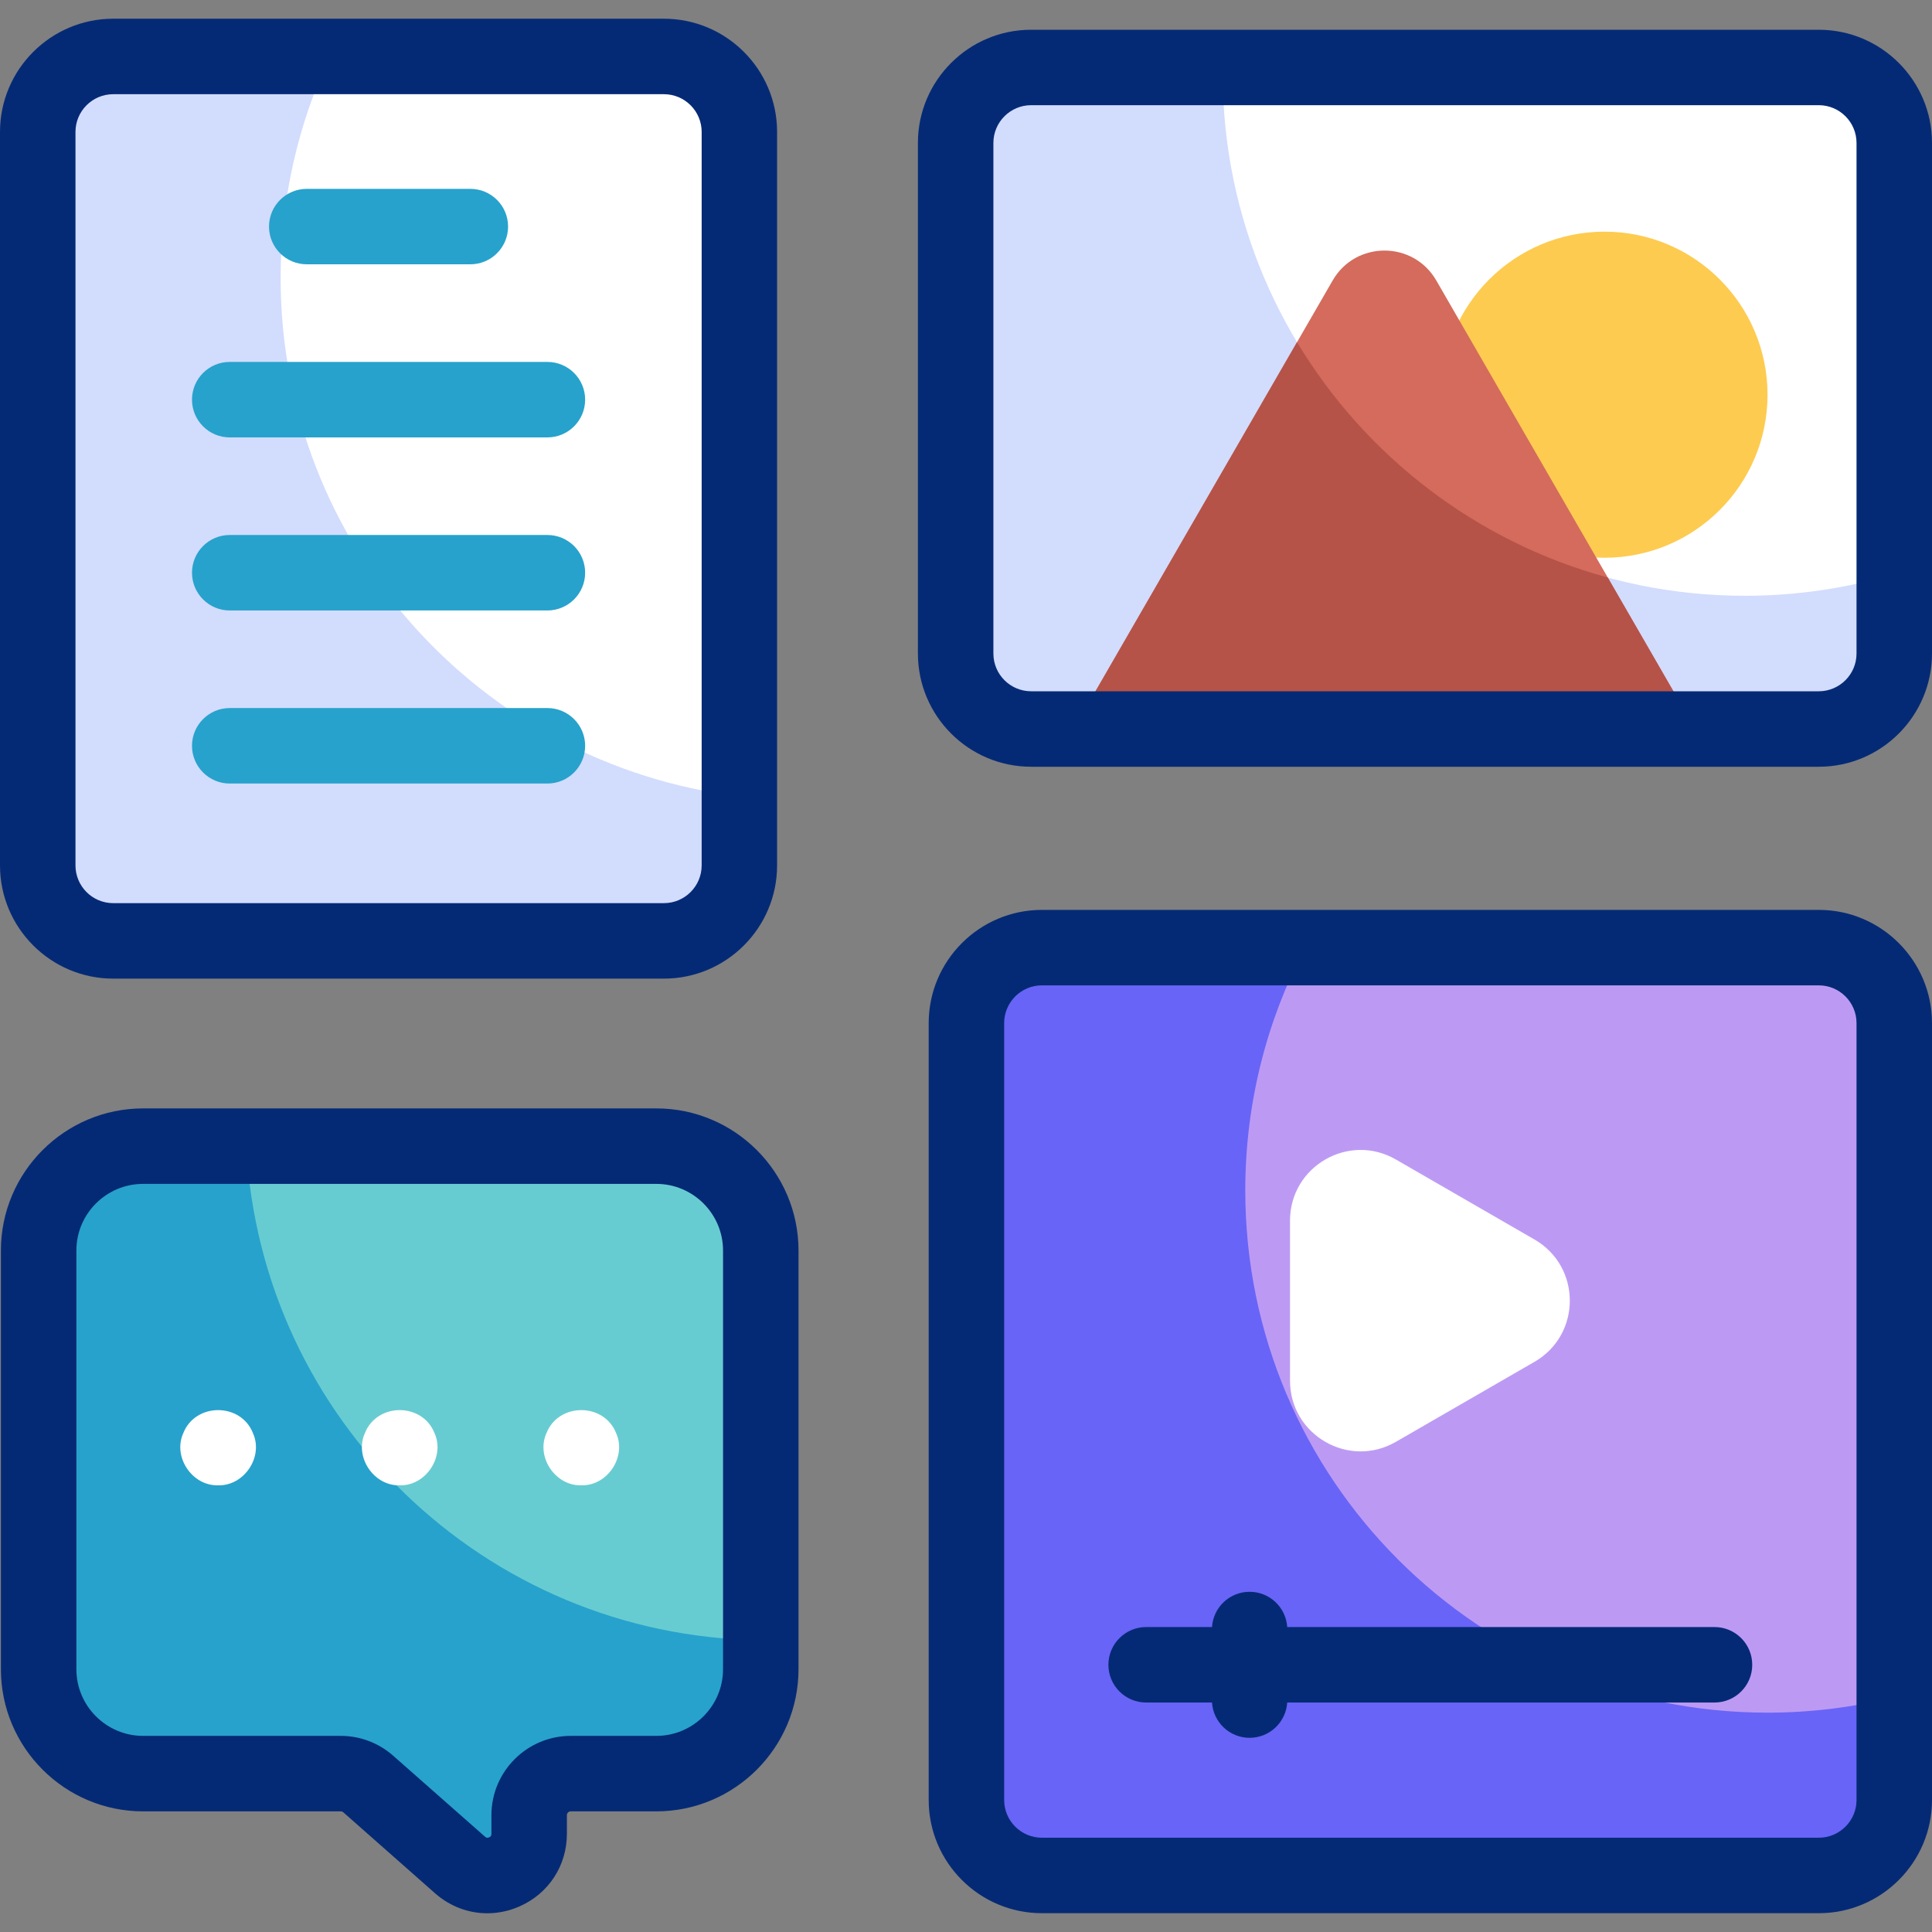
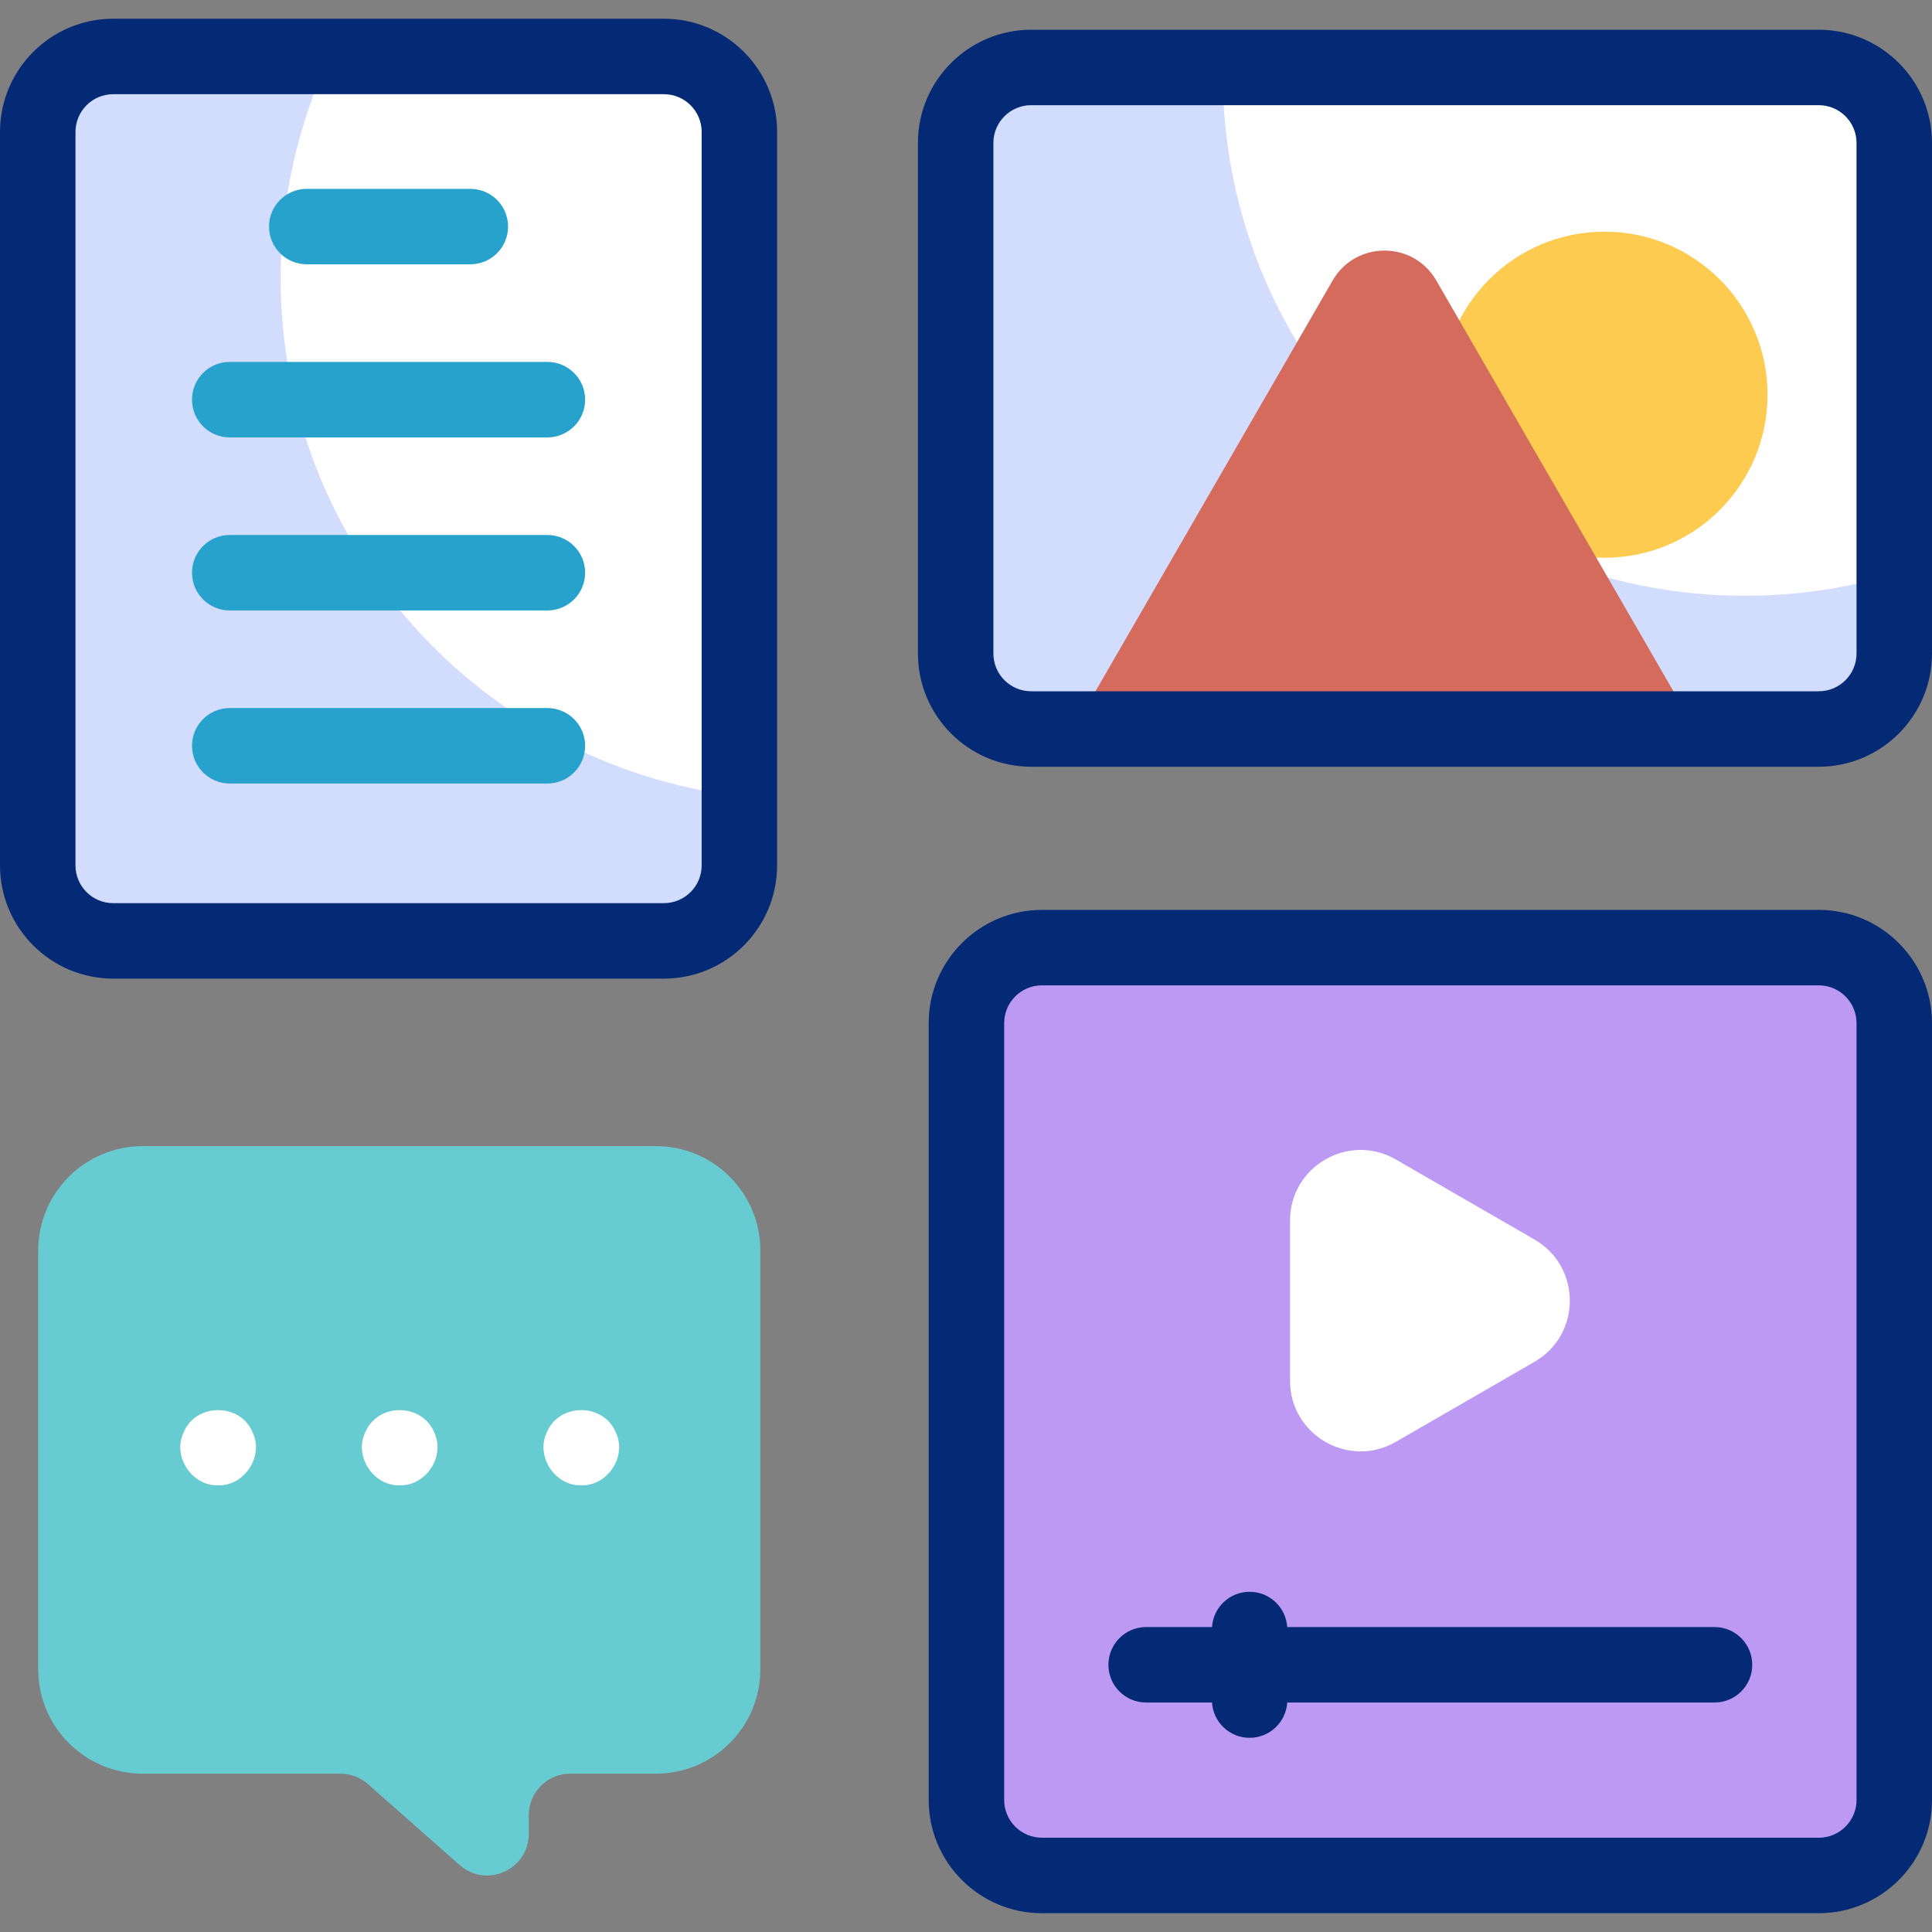
<svg xmlns="http://www.w3.org/2000/svg" width="45" height="45" viewBox="0 0 45 45" fill="none">
  <rect x="0" y="0" width="45" height="45" fill="#808080" stroke="none" />
  <path d="M42.354 16.981H24.007C23.037 16.981 22.25 16.194 22.25 15.223V3.33C22.25 2.359 23.037 1.572 24.007 1.572H42.354C43.325 1.572 44.111 2.359 44.111 3.33V15.223C44.111 16.194 43.325 16.981 42.354 16.981Z" fill="white" />
  <path d="M40.643 13.877C33.925 13.877 28.479 8.431 28.479 1.712C28.479 1.665 28.48 1.619 28.481 1.572H24.007C23.037 1.572 22.25 2.359 22.25 3.33V15.223C22.25 16.194 23.037 16.981 24.007 16.981H42.354C43.325 16.981 44.111 16.194 44.111 15.223V13.374C43.012 13.701 41.848 13.877 40.643 13.877Z" fill="#D2DCFD" />
  <path d="M37.372 12.991C39.469 12.991 41.169 11.291 41.169 9.194C41.169 7.096 39.469 5.396 37.372 5.396C35.275 5.396 33.574 7.096 33.574 9.194C33.574 11.291 35.275 12.991 37.372 12.991Z" fill="#FDCB50" />
  <path d="M31.04 6.533L25.191 16.664H39.302L33.454 6.533C32.917 5.604 31.576 5.604 31.04 6.533L25.191 16.664H39.302L33.454 6.533C32.917 5.604 31.576 5.604 31.04 6.533Z" fill="#D46B5C" />
-   <path d="M30.21 7.97L25.191 16.664H39.302L37.448 13.452C34.388 12.621 31.807 10.626 30.21 7.97Z" fill="#B55348" />
  <path d="M42.354 43.684H24.258C23.287 43.684 22.5 42.897 22.5 41.926V23.831C22.5 22.86 23.287 22.073 24.258 22.073H42.354C43.325 22.073 44.111 22.86 44.111 23.831V41.926C44.111 42.897 43.325 43.684 42.354 43.684Z" fill="#BC9AF4" />
-   <path d="M41.17 39.891C34.451 39.891 29.005 34.445 29.005 27.727C29.005 25.686 29.509 23.762 30.397 22.073H24.258C23.287 22.073 22.5 22.86 22.5 23.831V41.926C22.5 42.897 23.287 43.684 24.258 43.684H42.354C43.325 43.684 44.111 42.897 44.111 41.926V39.532C43.169 39.766 42.184 39.891 41.17 39.891Z" fill="#6864F7" />
  <path d="M15.454 21.916H2.627C1.656 21.916 0.869 21.128 0.869 20.158V3.073C0.869 2.103 1.656 1.316 2.627 1.316H15.454C16.425 1.316 17.212 2.103 17.212 3.073V20.158C17.212 21.128 16.425 21.916 15.454 21.916Z" fill="white" />
  <path d="M6.536 6.473C6.536 4.629 6.947 2.882 7.681 1.316H2.627C1.656 1.316 0.869 2.103 0.869 3.073V20.158C0.869 21.128 1.656 21.916 2.627 21.916H15.454C16.425 21.916 17.212 21.128 17.212 20.158V18.547C11.196 17.812 6.536 12.687 6.536 6.473Z" fill="#D2DCFD" />
  <path d="M3.323 26.696H15.277C16.621 26.696 17.71 27.786 17.71 29.129V38.879C17.71 40.222 16.621 41.312 15.277 41.312H13.284C12.749 41.312 12.316 41.745 12.316 42.281V42.714C12.316 43.548 11.331 43.992 10.706 43.44L8.568 41.554C8.391 41.398 8.163 41.312 7.927 41.312H3.323C1.979 41.312 0.89 40.222 0.89 38.879V29.129C0.89 27.786 1.979 26.696 3.323 26.696Z" fill="#67CCD1" />
-   <path d="M5.736 26.696H3.323C1.979 26.696 0.89 27.786 0.89 29.129V38.879C0.89 40.222 1.979 41.312 3.323 41.312H7.927C8.163 41.312 8.391 41.398 8.568 41.554L10.706 43.44C11.331 43.992 12.316 43.548 12.316 42.714V42.281C12.316 41.745 12.749 41.312 13.284 41.312H15.277C16.621 41.312 17.71 40.222 17.71 38.879V38.203C11.291 38.114 6.073 33.053 5.736 26.696Z" fill="#27A2CC" />
  <path d="M35.742 28.871L32.513 27.007C31.417 26.374 30.047 27.165 30.047 28.431V32.159C30.047 33.425 31.417 34.216 32.513 33.583L35.742 31.719C36.838 31.086 36.838 29.504 35.742 28.871L32.513 27.007C31.417 26.374 30.047 27.165 30.047 28.431V32.159C30.047 33.425 31.417 34.216 32.513 33.583L35.742 31.719C36.838 31.086 36.838 29.504 35.742 28.871Z" fill="white" />
  <path d="M42.364 21.193H24.268C22.814 21.193 21.631 22.376 21.631 23.83V41.926C21.631 43.38 22.814 44.562 24.268 44.562H42.364C43.817 44.562 45 43.38 45 41.926V23.83C45 22.376 43.817 21.193 42.364 21.193ZM43.242 41.926C43.242 42.41 42.848 42.804 42.364 42.804H24.268C23.783 42.804 23.389 42.41 23.389 41.926V23.83C23.389 23.345 23.783 22.951 24.268 22.951H42.364C42.848 22.951 43.242 23.345 43.242 23.83V41.926Z" fill="#052A75" />
  <path d="M39.934 37.897H29.982C29.952 37.439 29.572 37.076 29.105 37.076C28.64 37.076 28.259 37.439 28.23 37.897H26.696C26.211 37.897 25.817 38.291 25.817 38.776C25.817 39.262 26.211 39.655 26.696 39.655H28.23C28.259 40.114 28.64 40.477 29.105 40.477C29.572 40.477 29.952 40.114 29.982 39.655H39.934C40.42 39.655 40.813 39.262 40.813 38.776C40.813 38.291 40.42 37.897 39.934 37.897Z" fill="#052A75" />
-   <path d="M15.287 25.817H3.333C1.507 25.817 0.021 27.302 0.021 29.128V38.878C0.021 40.704 1.507 42.19 3.333 42.19H7.937C7.958 42.19 7.98 42.198 7.996 42.212L10.134 44.099C10.482 44.405 10.912 44.564 11.35 44.564C11.607 44.564 11.868 44.509 12.116 44.397C12.787 44.094 13.204 43.449 13.204 42.713V42.28C13.204 42.23 13.244 42.19 13.294 42.19H15.287C17.113 42.19 18.599 40.704 18.599 38.878V29.128C18.599 27.302 17.113 25.817 15.287 25.817ZM16.841 38.878C16.841 39.735 16.144 40.432 15.287 40.432H13.294C12.275 40.432 11.446 41.261 11.446 42.28V42.713C11.446 42.734 11.446 42.771 11.393 42.795C11.341 42.819 11.312 42.794 11.297 42.78L9.159 40.895C8.821 40.596 8.387 40.432 7.937 40.432H3.333C2.476 40.432 1.779 39.735 1.779 38.878V29.128C1.779 28.272 2.476 27.575 3.333 27.575H15.287C16.144 27.575 16.841 28.272 16.841 29.128V38.878Z" fill="#052A75" />
  <path d="M42.363 0.693H24.017C22.563 0.693 21.38 1.875 21.38 3.329V15.222C21.38 16.676 22.563 17.859 24.017 17.859H42.363C43.817 17.859 45 16.676 45 15.222V3.329C45 1.875 43.817 0.693 42.363 0.693ZM43.242 15.222C43.242 15.707 42.848 16.101 42.363 16.101H24.017C23.532 16.101 23.138 15.707 23.138 15.222V3.329C23.138 2.845 23.532 2.45 24.017 2.45H42.363C42.848 2.45 43.242 2.845 43.242 3.329V15.222Z" fill="#052A75" />
  <path d="M2.637 22.794H15.464C16.918 22.794 18.1 21.611 18.1 20.157V3.073C18.1 1.619 16.918 0.436 15.464 0.436H2.637C1.183 0.436 0 1.619 0 3.073V20.157C0 21.611 1.183 22.794 2.637 22.794ZM1.758 3.073C1.758 2.588 2.152 2.194 2.637 2.194H15.464C15.948 2.194 16.343 2.588 16.343 3.073V20.157C16.343 20.642 15.948 21.036 15.464 21.036H2.637C2.152 21.036 1.758 20.642 1.758 20.157V3.073Z" fill="#052A75" />
  <path d="M12.75 10.188H5.351C4.866 10.188 4.472 9.794 4.472 9.309C4.472 8.823 4.866 8.43 5.351 8.43H12.75C13.235 8.43 13.629 8.823 13.629 9.309C13.629 9.794 13.235 10.188 12.75 10.188Z" fill="#27A2CC" />
  <path d="M12.75 14.219H5.351C4.866 14.219 4.472 13.825 4.472 13.34C4.472 12.854 4.866 12.461 5.351 12.461H12.75C13.235 12.461 13.629 12.854 13.629 13.34C13.629 13.825 13.235 14.219 12.75 14.219Z" fill="#27A2CC" />
  <path d="M12.75 18.25H5.351C4.866 18.25 4.472 17.856 4.472 17.371C4.472 16.886 4.866 16.492 5.351 16.492H12.75C13.235 16.492 13.629 16.886 13.629 17.371C13.629 17.856 13.235 18.25 12.75 18.25Z" fill="#27A2CC" />
  <path d="M10.955 6.156H7.145C6.66 6.156 6.266 5.763 6.266 5.277C6.266 4.792 6.66 4.399 7.145 4.399H10.955C11.441 4.399 11.834 4.792 11.834 5.277C11.834 5.763 11.44 6.156 10.955 6.156Z" fill="#27A2CC" />
  <path d="M5.08 34.596C4.475 34.613 4.019 33.934 4.269 33.381C4.55 32.666 5.611 32.665 5.892 33.381C6.142 33.934 5.686 34.613 5.08 34.596Z" fill="white" />
  <path d="M9.31 34.596C8.704 34.613 8.249 33.934 8.499 33.381C8.78 32.666 9.84 32.665 10.121 33.381C10.371 33.933 9.915 34.613 9.31 34.596Z" fill="white" />
  <path d="M13.539 34.596C12.934 34.613 12.478 33.934 12.728 33.381C13.01 32.665 14.069 32.666 14.351 33.381C14.601 33.934 14.145 34.613 13.539 34.596Z" fill="white" />
</svg>